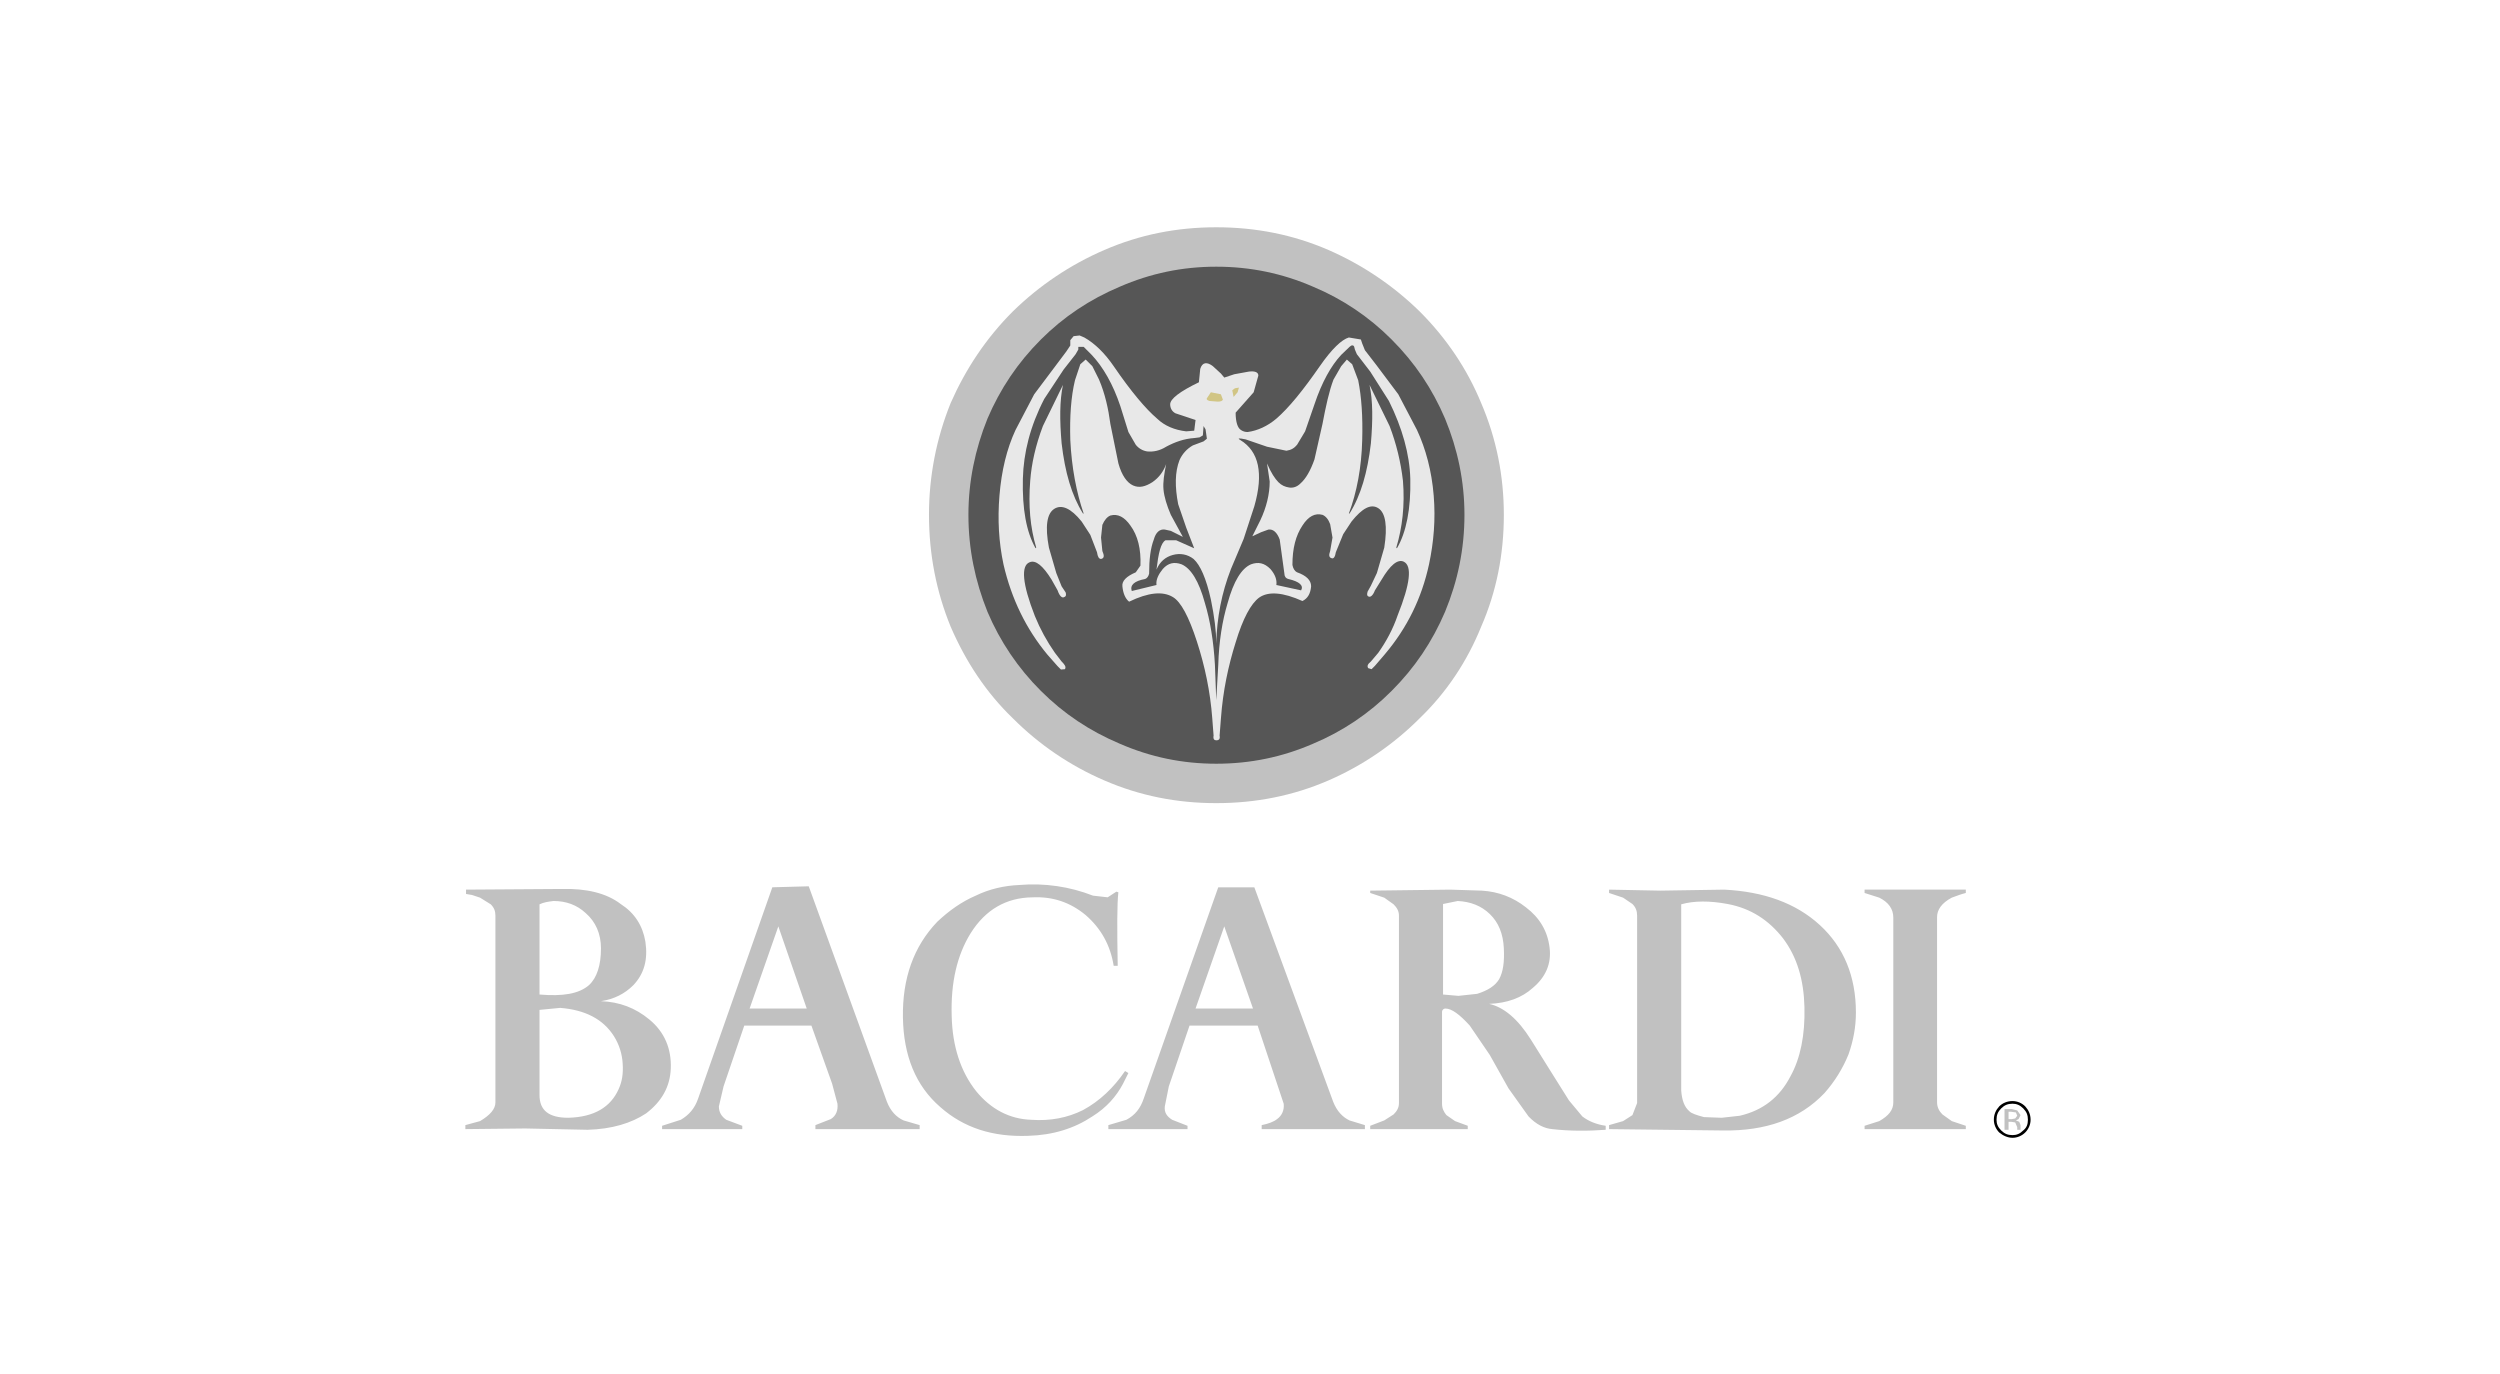
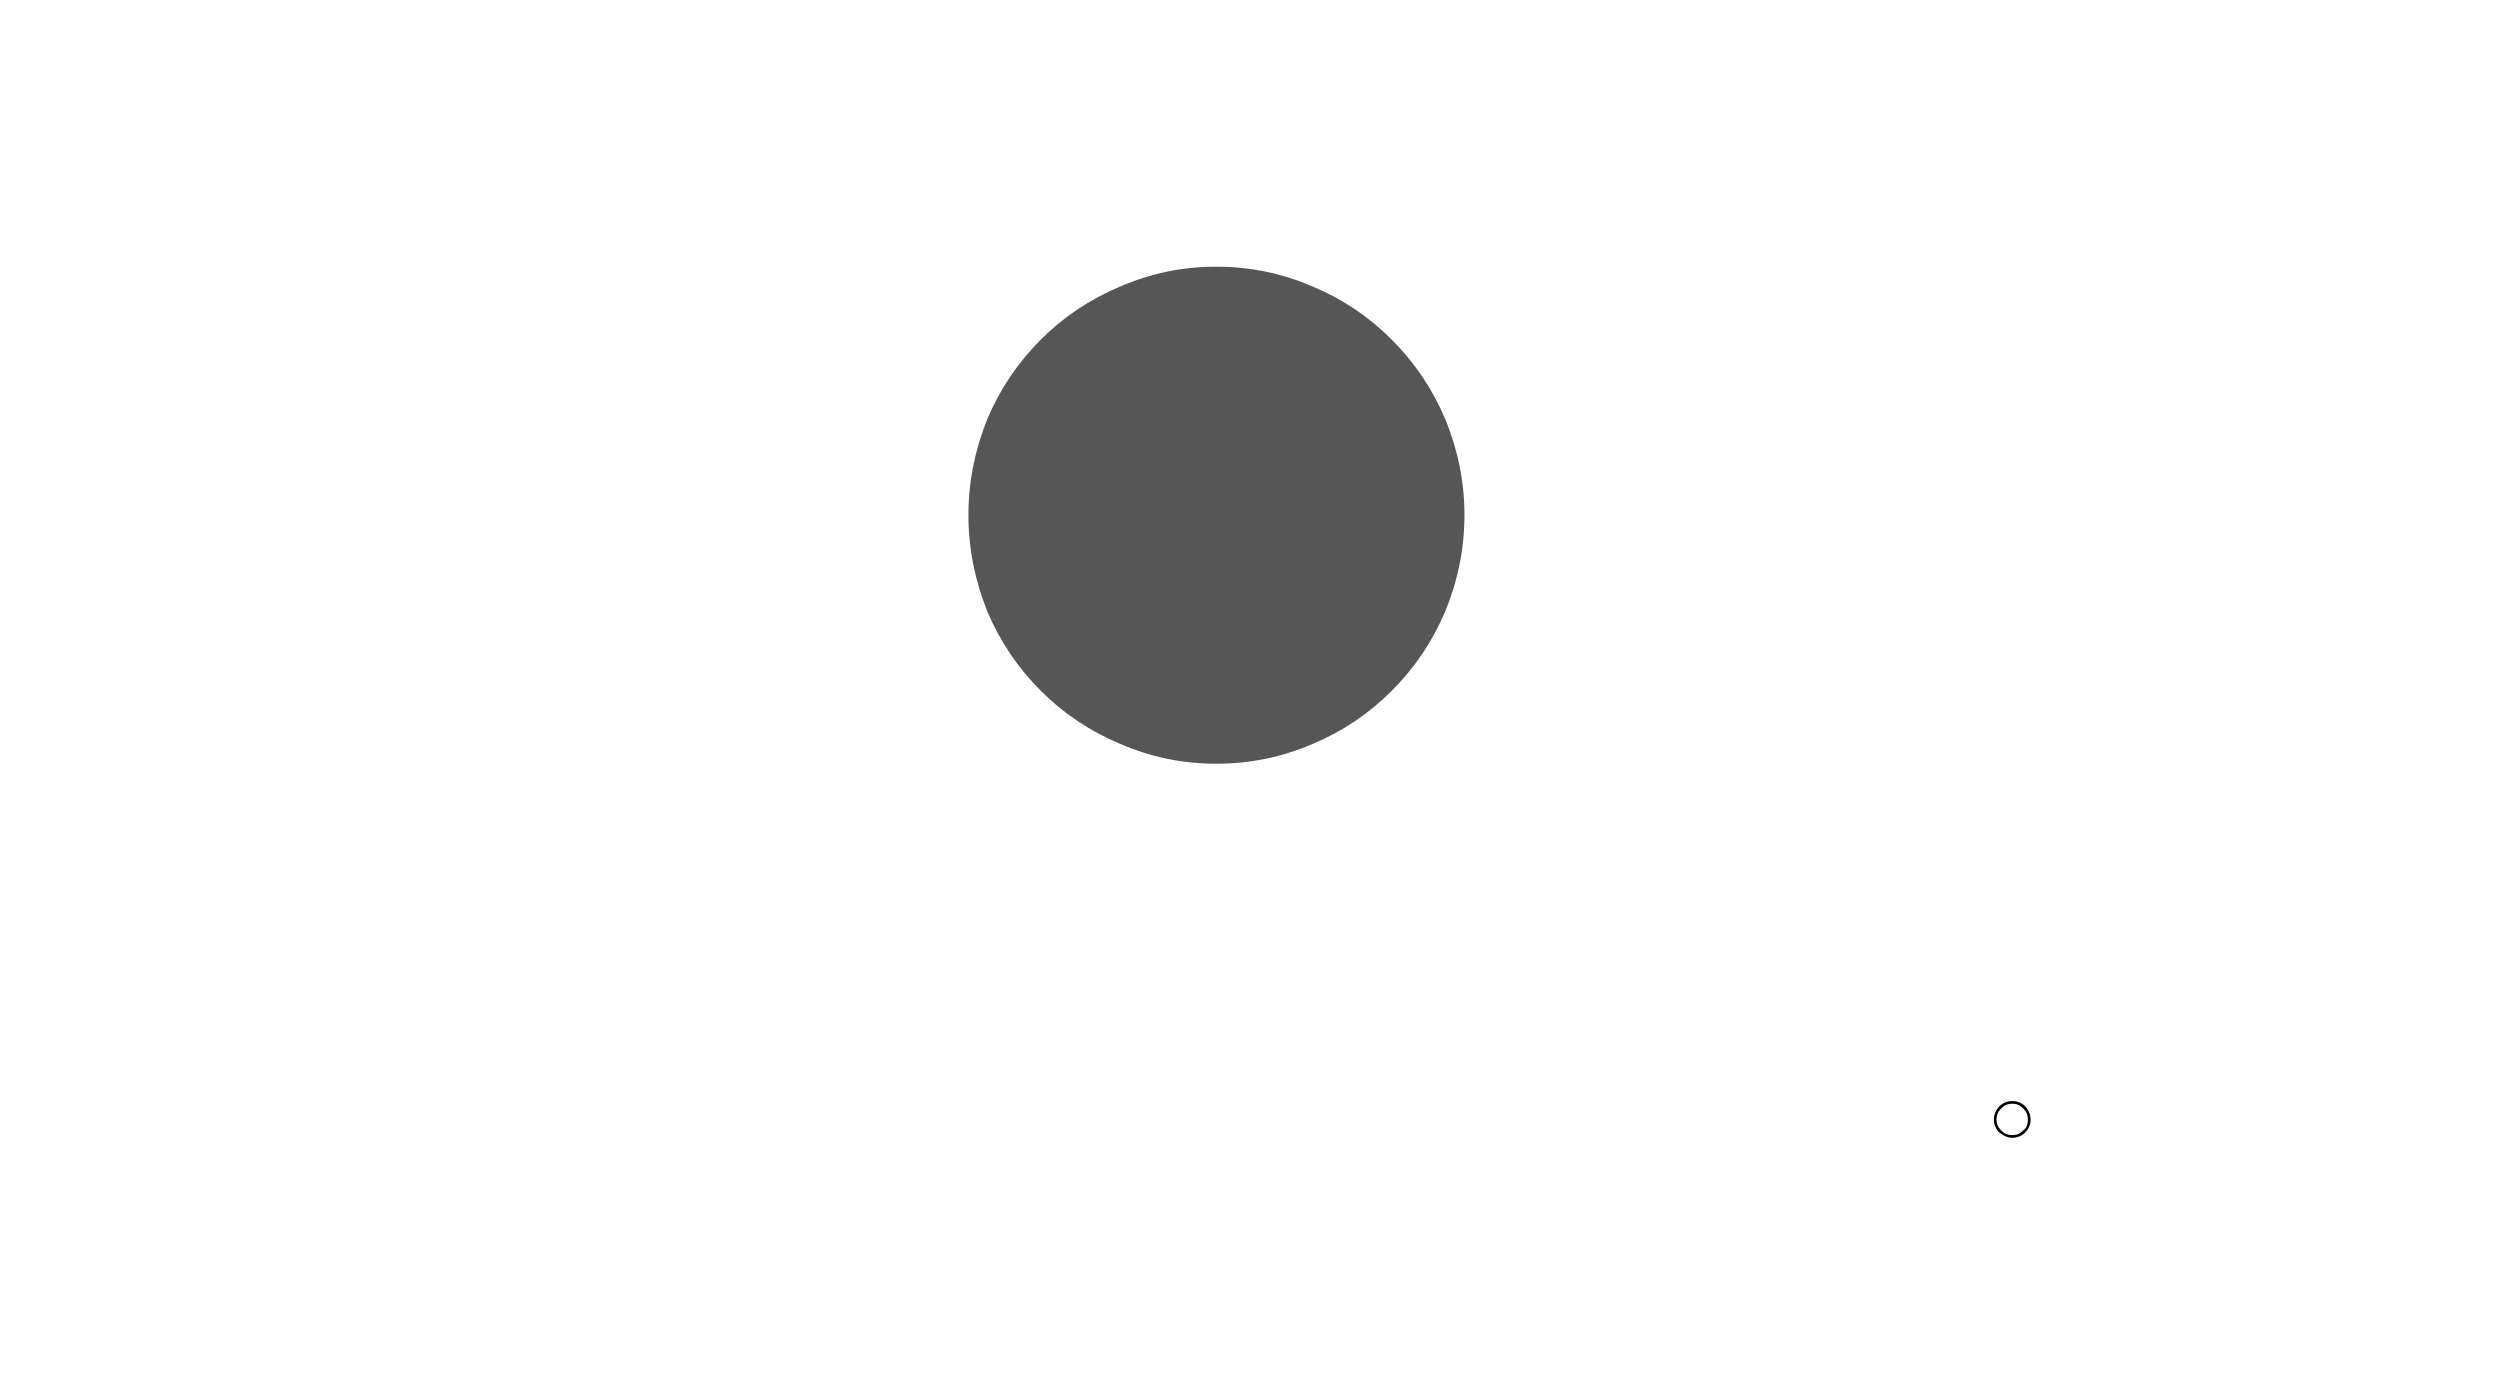
<svg xmlns="http://www.w3.org/2000/svg" width="231" height="127" viewBox="0 0 231 127" fill="none">
  <g clip-path="url(#clip0_119_2341)">
-     <path fill-rule="evenodd" clip-rule="evenodd" d="M131.177 28.777C128.736 26.389 125.881 24.465 122.751 23.099C119.479 21.679 116.024 21 112.381 21C108.739 21 105.313 21.679 102.041 23.099C98.898 24.456 96.032 26.381 93.585 28.777C91.116 31.246 89.234 34.086 87.844 37.234C86.516 40.519 85.835 44.03 85.838 47.574C85.838 51.215 86.516 54.672 87.844 57.913C89.233 61.124 91.116 63.994 93.585 66.37C96.013 68.805 98.883 70.754 102.041 72.112C105.313 73.53 108.738 74.21 112.381 74.21C116.024 74.21 119.479 73.53 122.751 72.112C125.896 70.745 128.755 68.797 131.177 66.37C133.647 63.994 135.56 61.124 136.857 57.913C138.275 54.673 138.955 51.216 138.955 47.574C138.955 43.994 138.275 40.537 136.857 37.234C135.56 34.085 133.647 31.246 131.177 28.777Z" fill="#C1C1C1" />
    <path fill-rule="evenodd" clip-rule="evenodd" d="M133.525 38.685C132.351 35.938 130.747 33.531 128.586 31.37C126.512 29.285 124.047 27.627 121.333 26.494C118.495 25.259 115.531 24.642 112.383 24.642C109.235 24.642 106.303 25.26 103.463 26.494C100.685 27.667 98.279 29.272 96.18 31.37C94.019 33.531 92.415 35.938 91.241 38.685C90.099 41.525 89.482 44.487 89.482 47.574C89.482 50.722 90.099 53.684 91.241 56.525C92.397 59.26 94.074 61.745 96.18 63.84C98.278 65.938 100.685 67.543 103.463 68.717C106.303 69.952 109.235 70.568 112.383 70.568C115.531 70.568 118.495 69.952 121.333 68.717C124.047 67.583 126.512 65.926 128.586 63.84C130.747 61.679 132.351 59.272 133.525 56.525C134.698 53.685 135.316 50.723 135.316 47.574C135.316 44.488 134.697 41.525 133.525 38.685Z" fill="#565656" />
-     <path fill-rule="evenodd" clip-rule="evenodd" d="M127.164 33.714L126.115 32.355L125.868 31.739L125.745 31.369L124.633 31.184C123.985 31.369 123.06 32.233 121.949 33.838C120.405 36.061 119.109 37.665 117.936 38.684C117.134 39.364 116.208 39.795 115.283 39.919C115.063 39.924 114.847 39.859 114.667 39.734C114.357 39.549 114.172 38.994 114.172 38.129L115.839 36.246L116.271 34.703C116.271 34.394 115.962 34.27 115.407 34.333L114.049 34.58L113.123 34.888L112.815 34.519L112.074 33.839C111.519 33.407 111.087 33.469 110.902 34.086L110.779 35.321C108.989 36.185 108.124 36.864 108.124 37.358C108.124 37.728 108.309 38.037 108.618 38.191L110.469 38.808L110.346 39.795L109.605 39.857C108.555 39.734 107.629 39.364 106.919 38.684C105.87 37.788 104.512 36.184 102.907 33.838C102.104 32.666 101.178 31.739 100.191 31.184L99.759 30.998L99.203 31.061L98.895 31.431V31.926L98.525 32.481L97.599 33.716L95.561 36.431L93.833 39.734C93.03 41.462 92.537 43.498 92.351 45.783C92.166 48.004 92.289 50.103 92.721 52.141C93.462 55.351 94.821 58.128 96.795 60.505L97.722 61.554L98.03 61.864L98.401 61.833C98.524 61.616 98.401 61.431 98.093 61.123L97.475 60.321C96.732 59.262 96.111 58.123 95.624 56.926C94.451 53.932 94.327 52.265 95.13 51.956C95.686 51.709 96.365 52.265 97.167 53.561L97.722 54.549C97.907 55.104 98.155 55.29 98.339 55.166C98.524 55.104 98.524 54.919 98.463 54.733L98.093 54.178L97.599 52.943L96.92 50.598C96.549 48.622 96.735 47.45 97.414 47.018C98.093 46.586 98.957 46.957 99.945 48.191L100.747 49.425L101.364 51.03C101.426 51.462 101.55 51.647 101.735 51.647C102.044 51.586 102.044 51.339 101.858 50.907L101.735 49.672L101.858 48.499C102.043 48.067 102.291 47.759 102.599 47.634C103.278 47.45 103.895 47.759 104.451 48.561C105.13 49.487 105.439 50.722 105.377 52.264L104.945 52.882C104.08 53.252 103.648 53.683 103.71 54.178C103.772 54.795 103.957 55.289 104.327 55.597C106.117 54.733 107.444 54.61 108.371 55.166C109.111 55.597 109.852 56.987 110.592 59.27C111.333 61.554 111.827 63.899 112.013 66.369L112.074 67.171L112.136 67.974C112.074 68.283 112.198 68.406 112.383 68.406C112.63 68.406 112.753 68.283 112.691 67.974L112.815 66.369C113 63.838 113.493 61.523 114.173 59.362C114.852 57.109 115.593 55.783 116.333 55.227C117.198 54.61 118.556 54.733 120.346 55.535C120.839 55.288 121.086 54.856 121.148 54.177C121.148 53.622 120.716 53.189 119.851 52.881C119.604 52.757 119.481 52.51 119.42 52.202C119.42 50.658 119.728 49.485 120.346 48.559C120.901 47.695 121.518 47.387 122.197 47.571C122.506 47.695 122.752 48.004 122.907 48.436L123.123 49.671L122.907 50.905C122.753 51.337 122.815 51.522 123.061 51.584C123.214 51.645 123.369 51.46 123.431 51.028L124.111 49.361L124.882 48.189C125.87 46.955 126.672 46.523 127.351 46.955C128.031 47.387 128.216 48.621 127.907 50.597L127.227 52.943L126.672 54.116L126.364 54.671C126.302 54.918 126.302 55.042 126.425 55.103C126.609 55.227 126.857 55.042 127.043 54.548L127.659 53.56C128.461 52.203 129.141 51.647 129.696 51.894C130.498 52.264 130.312 53.931 129.141 56.863C128.708 58.128 128.092 59.27 127.351 60.32L126.671 61.122C126.364 61.369 126.301 61.554 126.424 61.739L126.734 61.832L127.043 61.523L127.968 60.443C130.005 58.036 131.363 55.288 132.043 52.14C132.473 50.103 132.659 48.004 132.473 45.782C132.289 43.498 131.733 41.461 130.931 39.733L129.201 36.431L127.164 33.714Z" fill="#E8E8E8" />
    <path fill-rule="evenodd" clip-rule="evenodd" d="M126.609 34.334L125.375 32.729L125.191 32.297L125.13 32.05C125.068 31.866 124.881 31.866 124.698 32.05L123.925 32.791C123.001 33.779 122.135 35.322 121.457 37.358L120.592 39.858L119.851 41.093C119.604 41.402 119.295 41.587 118.864 41.648L117.074 41.277L115.098 40.599C114.482 40.475 114.296 40.475 114.605 40.66C116.333 41.71 116.765 43.747 115.902 46.771L114.914 49.796L113.74 52.574C112.876 54.796 112.445 57.049 112.382 59.456V59.58V59.457C112.382 58.285 112.198 56.926 111.889 55.414C111.456 53.438 110.901 52.204 110.284 51.648C109.728 51.216 109.049 51.093 108.37 51.278C107.691 51.463 107.167 51.895 106.858 52.636C107.043 51.093 107.259 50.167 107.691 49.921H108.678L110.344 50.661L109.604 48.747L108.863 46.587C108.554 44.982 108.554 43.624 108.987 42.513C109.241 41.94 109.674 41.464 110.22 41.155L111.208 40.785L111.517 40.537L111.393 39.673L111.208 39.365L111.146 40.229L110.837 40.413L110.344 40.476C109.418 40.537 108.553 40.847 107.751 41.278C107.165 41.649 106.547 41.772 105.992 41.711C105.577 41.645 105.202 41.424 104.943 41.094L104.266 39.92L103.525 37.543C102.846 35.506 101.92 33.901 100.871 32.79L100.13 32.049H99.636V32.296L99.388 32.729L98.278 34.148L96.487 36.864C95.191 39.364 94.573 41.833 94.513 44.24C94.45 47.018 94.821 49.117 95.686 50.659L95.747 50.597C95.192 48.746 95.007 46.709 95.192 44.425C95.315 42.82 95.687 41.153 96.365 39.363L98.217 35.566C97.908 37.048 97.908 38.808 98.094 40.968C98.402 43.622 99.02 45.782 100.068 47.45H100.131C99.451 45.474 99.02 43.19 98.896 40.659C98.834 38.499 98.958 36.678 99.328 35.135L99.822 33.653L100.316 33.221L100.933 33.838L101.55 35.073C102.106 36.37 102.415 37.788 102.599 39.177L103.34 42.82C103.649 43.931 104.143 44.61 104.698 44.857C105.254 45.104 105.81 44.98 106.488 44.548C107.106 44.116 107.507 43.561 107.753 42.881C107.569 43.808 107.445 44.548 107.506 45.227C107.568 45.906 107.815 46.709 108.186 47.573L109.297 49.61L108.186 49.054L107.63 48.931C107.167 48.869 106.797 49.178 106.611 49.857C106.303 50.659 106.179 51.708 106.179 53.005C106.117 53.252 105.994 53.436 105.809 53.498C104.821 53.683 104.39 54.053 104.574 54.609L106.858 54.054C106.797 53.56 107.044 53.067 107.444 52.573C107.938 52.017 108.493 51.894 109.173 52.141C110.037 52.511 110.778 53.684 111.333 55.721C111.827 57.357 112.135 59.27 112.259 61.431L112.382 64.703L112.568 61.432C112.63 59.271 112.939 57.358 113.433 55.722C113.989 53.685 114.729 52.511 115.593 52.142C116.273 51.895 116.828 52.018 117.384 52.574C117.814 53.068 118 53.561 117.937 54.055L120.222 54.549C120.469 54.116 120.099 53.746 119.048 53.5C118.801 53.438 118.678 53.252 118.678 53.006L118.246 49.858C117.999 49.179 117.63 48.87 117.197 48.933L116.518 49.18L115.716 49.551L116.456 48.069C117.011 46.897 117.32 45.662 117.32 44.489L117.073 42.823C117.444 43.687 117.814 44.242 118.122 44.552C118.43 44.861 118.738 44.984 119.11 45.045C119.48 45.107 119.85 44.983 120.158 44.675C120.653 44.243 121.084 43.502 121.455 42.453L122.195 39.181C122.505 37.545 122.813 36.126 123.213 35.077L123.923 33.842L124.448 33.225L124.942 33.657L125.498 35.139C125.805 36.682 125.93 38.503 125.868 40.663C125.805 43.194 125.373 45.478 124.633 47.453H124.695C125.744 45.786 126.362 43.626 126.67 40.972C126.855 38.812 126.855 37.052 126.547 35.571L128.399 39.367C129.021 40.996 129.435 42.697 129.633 44.429C129.818 46.713 129.572 48.749 129.016 50.602L129.077 50.663C129.942 49.181 130.374 47.021 130.312 44.244C130.251 41.96 129.572 39.553 128.337 37.052L126.609 34.334Z" fill="#565656" />
-     <path fill-rule="evenodd" clip-rule="evenodd" d="M111.885 36.246L111.514 36.803C111.452 36.926 111.576 36.987 111.761 37.05L112.502 37.111C112.811 37.111 112.934 37.05 112.995 36.926L112.811 36.432L111.885 36.246ZM113.861 36.061L113.984 36.679L114.354 36.246L114.478 35.814L114.106 35.876L113.861 36.061Z" fill="#D1C584" />
    <path fill-rule="evenodd" clip-rule="evenodd" d="M187.133 102.232C186.822 101.919 186.401 101.742 185.96 101.737C185.467 101.737 185.035 101.922 184.726 102.232C184.416 102.57 184.232 102.972 184.232 103.466C184.232 103.899 184.416 104.329 184.726 104.639C185.096 104.948 185.528 105.133 185.96 105.133C186.393 105.133 186.825 104.948 187.133 104.639C187.442 104.329 187.627 103.899 187.627 103.466C187.627 102.972 187.441 102.57 187.133 102.232ZM185.96 101.984C186.33 101.984 186.64 102.108 186.946 102.416C187.256 102.725 187.379 103.034 187.379 103.466C187.379 103.899 187.256 104.206 186.946 104.454C186.639 104.762 186.33 104.885 185.96 104.885C185.528 104.885 185.219 104.762 184.91 104.454C184.601 104.145 184.479 103.836 184.479 103.466C184.479 103.034 184.601 102.725 184.91 102.416C185.219 102.108 185.528 101.984 185.96 101.984Z" fill="black" />
-     <path fill-rule="evenodd" clip-rule="evenodd" d="M186.7 103.035L186.392 102.603L185.898 102.48H185.218V104.394H185.59V103.654H185.837L186.207 103.714L186.392 104.147V104.393H186.7V103.96L186.577 103.653L186.269 103.528L186.516 103.405L186.7 103.035ZM185.837 102.727L186.269 102.789L186.392 103.097L186.207 103.345L185.898 103.406H185.59V102.727H185.837ZM103.276 89.239C103.214 85.722 103.214 83.53 103.337 82.449L103.153 82.388L102.35 82.912L100.992 82.758C98.834 81.915 96.511 81.578 94.202 81.772C92.783 81.833 91.423 82.142 90.158 82.758C88.862 83.314 87.689 84.147 86.609 85.165C84.418 87.45 83.369 90.413 83.43 94.023C83.491 97.541 84.602 100.32 86.886 102.295C89.047 104.209 91.732 105.074 95.004 104.95C97.287 104.888 99.262 104.271 100.93 103.16C102.226 102.357 103.152 101.309 103.769 100.135L104.263 99.149L103.954 98.963C102.904 100.507 101.607 101.74 100.065 102.574C98.645 103.284 97.04 103.593 95.312 103.47C93.275 103.407 91.547 102.482 90.189 100.815C88.769 99.025 87.998 96.68 87.936 93.871C87.844 90.785 88.43 88.255 89.695 86.218C91.053 84.058 92.967 82.946 95.374 82.915C97.288 82.823 98.892 83.378 100.313 84.551C101.733 85.785 102.597 87.329 102.905 89.241H103.276V89.239ZM59.635 87.017C59.388 85.535 58.648 84.362 57.352 83.53C56.024 82.511 54.142 82.079 51.889 82.141L43.062 82.202V82.603L43.617 82.697L44.358 82.944L45.346 83.56C45.654 83.869 45.777 84.177 45.777 84.608V101.861C45.777 102.479 45.283 103.035 44.358 103.59L43 103.96V104.33L48.525 104.27L54.296 104.393C56.549 104.33 58.34 103.777 59.697 102.88C61.117 101.799 61.92 100.442 61.981 98.714C62.044 96.924 61.426 95.38 60.007 94.207C58.71 93.127 57.229 92.571 55.531 92.509C56.735 92.324 57.722 91.83 58.525 91.027C59.512 89.98 59.883 88.683 59.635 87.017ZM54.11 84.362C55.036 85.165 55.53 86.276 55.53 87.634C55.53 89.178 55.16 90.35 54.419 91.029C53.492 91.831 52.012 92.079 49.851 91.894V83.56C50.221 83.376 50.653 83.313 51.147 83.252C52.321 83.252 53.309 83.622 54.11 84.362ZM57.536 98.282C57.599 99.208 57.475 99.949 57.166 100.629C56.425 102.294 54.913 103.22 52.505 103.282C50.715 103.282 49.851 102.603 49.851 101.184V93.314L51.765 93.128C54.049 93.314 55.716 94.146 56.734 95.752C57.211 96.514 57.487 97.385 57.536 98.282ZM181.64 82.511V82.202H172.287V82.511L173.646 82.944C174.509 83.376 174.942 83.992 174.942 84.794V101.861C174.942 102.571 174.509 103.096 173.646 103.59L172.287 104.023V104.33H181.64V104.023L180.343 103.59L179.48 102.973C179.17 102.665 178.985 102.293 178.985 101.861V84.733C178.985 84.054 179.417 83.436 180.343 82.943C180.837 82.757 181.268 82.603 181.64 82.511ZM136.918 82.295L134.016 82.202L126.608 82.295V82.511L127.905 82.944L128.77 83.56C129.077 83.869 129.263 84.177 129.263 84.608V101.923C129.263 102.356 129.077 102.665 128.77 102.972L127.905 103.527L126.608 104.022V104.33H135.62V104.022L134.448 103.59L133.646 103.034C133.399 102.725 133.244 102.416 133.244 101.984V93.498C133.244 93.314 133.399 93.188 133.552 93.188C134.139 93.188 134.88 93.744 135.806 94.763L137.657 97.479L139.386 100.565L141.237 103.157C141.948 103.899 142.687 104.269 143.428 104.33C145.033 104.515 146.7 104.515 148.366 104.392V104.022C147.503 103.899 146.761 103.59 146.206 103.157L144.971 101.676L143.305 99.021L141.453 96.058C140.249 94.144 138.954 93.064 137.596 92.757C139.261 92.694 140.621 92.201 141.639 91.275C142.813 90.287 143.367 89.052 143.183 87.571C142.998 86.027 142.258 84.792 140.992 83.835C139.818 82.912 138.46 82.387 136.918 82.295ZM134.695 83.252C135.867 83.313 136.857 83.683 137.658 84.456C138.46 85.227 138.892 86.275 138.955 87.634C139.017 88.869 138.892 89.794 138.522 90.474C138.152 91.091 137.474 91.524 136.485 91.831L134.757 92.017L133.337 91.894V83.53L134.695 83.252ZM168.152 85.474C165.929 83.437 162.967 82.388 159.325 82.202L153.429 82.295L148.677 82.202V82.511L149.974 82.944L150.837 83.53C151.146 83.838 151.269 84.178 151.269 84.609V101.924L150.837 103.036L149.974 103.591L148.677 103.961V104.331L159.202 104.456C163.152 104.517 166.301 103.406 168.584 100.999C169.523 99.94 170.274 98.729 170.805 97.418C171.238 96.184 171.486 94.919 171.486 93.561C171.486 90.227 170.374 87.511 168.152 85.474ZM159.633 83.53C161.794 83.931 163.46 85.041 164.757 86.709C166.054 88.436 166.671 90.536 166.732 93.066C166.794 95.629 166.362 97.789 165.436 99.455C164.448 101.369 162.904 102.603 160.746 103.097L159.079 103.282L157.443 103.22C156.764 103.036 156.269 102.881 156.085 102.666C155.653 102.294 155.406 101.678 155.343 100.752V83.56C156.517 83.221 157.998 83.221 159.633 83.53ZM74.728 81.894L71.363 81.986L64.512 101.491C64.203 102.416 63.648 103.035 62.907 103.467L61.178 104.023V104.33H68.586V104.023L67.104 103.467C66.672 103.158 66.425 102.788 66.425 102.233L66.857 100.382L68.771 94.764H74.975L76.888 100.134L77.382 101.985C77.443 102.603 77.258 103.097 76.765 103.405L75.345 103.96V104.33H84.975V103.96L83.493 103.528C82.814 103.219 82.289 102.665 81.95 101.8L74.728 81.894ZM74.542 93.189H69.264L71.918 85.597L74.542 93.189ZM115.901 81.987H112.566L105.685 101.492C105.376 102.417 104.882 103.036 104.079 103.468L102.413 103.961V104.331H109.727V104.024L108.308 103.468C107.814 103.159 107.567 102.789 107.628 102.233L107.999 100.383L109.912 94.765H116.208L118.615 101.986C118.678 102.603 118.432 103.097 117.999 103.406C117.69 103.654 117.197 103.838 116.579 103.961V104.331H126.117V103.961L124.698 103.529C124.05 103.22 123.524 102.666 123.185 101.801L115.901 81.987ZM115.776 93.189H110.468L113.122 85.597L115.776 93.189Z" fill="#C1C1C1" />
  </g>
  <defs>
    <clipPath id="clip0_119_2341">
      <rect width="231" height="127" fill="white" />
    </clipPath>
  </defs>
</svg>